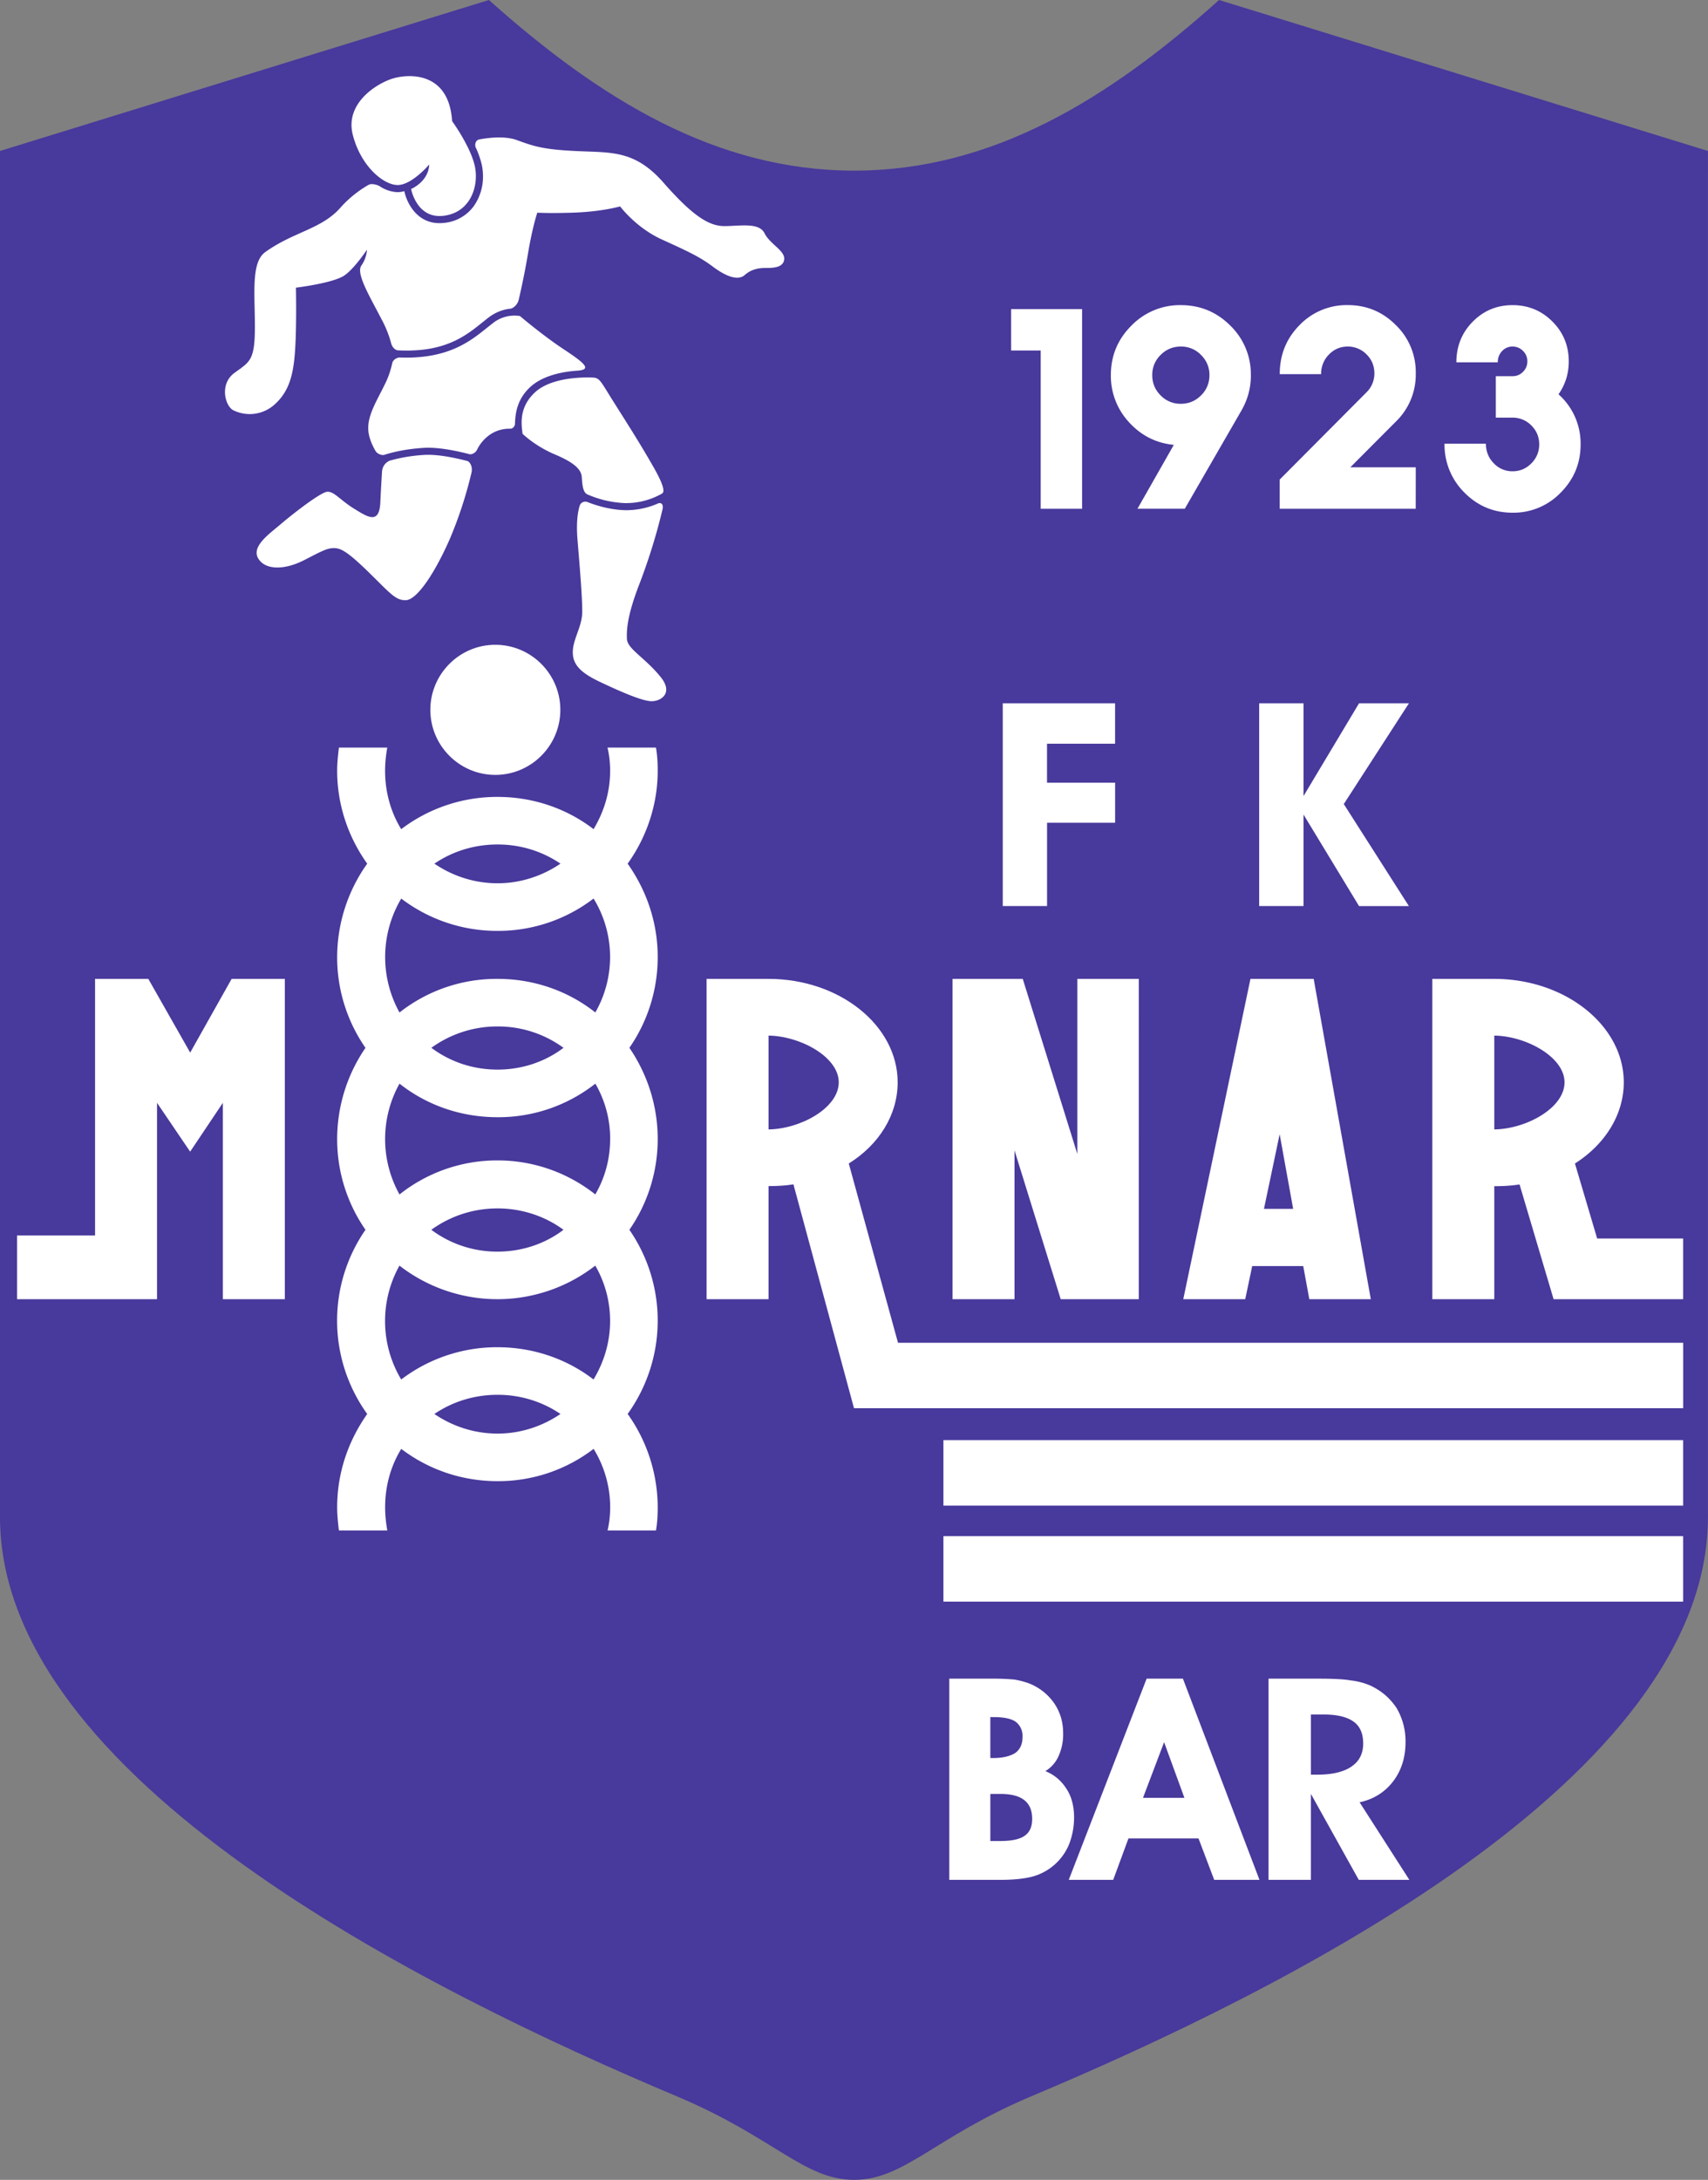
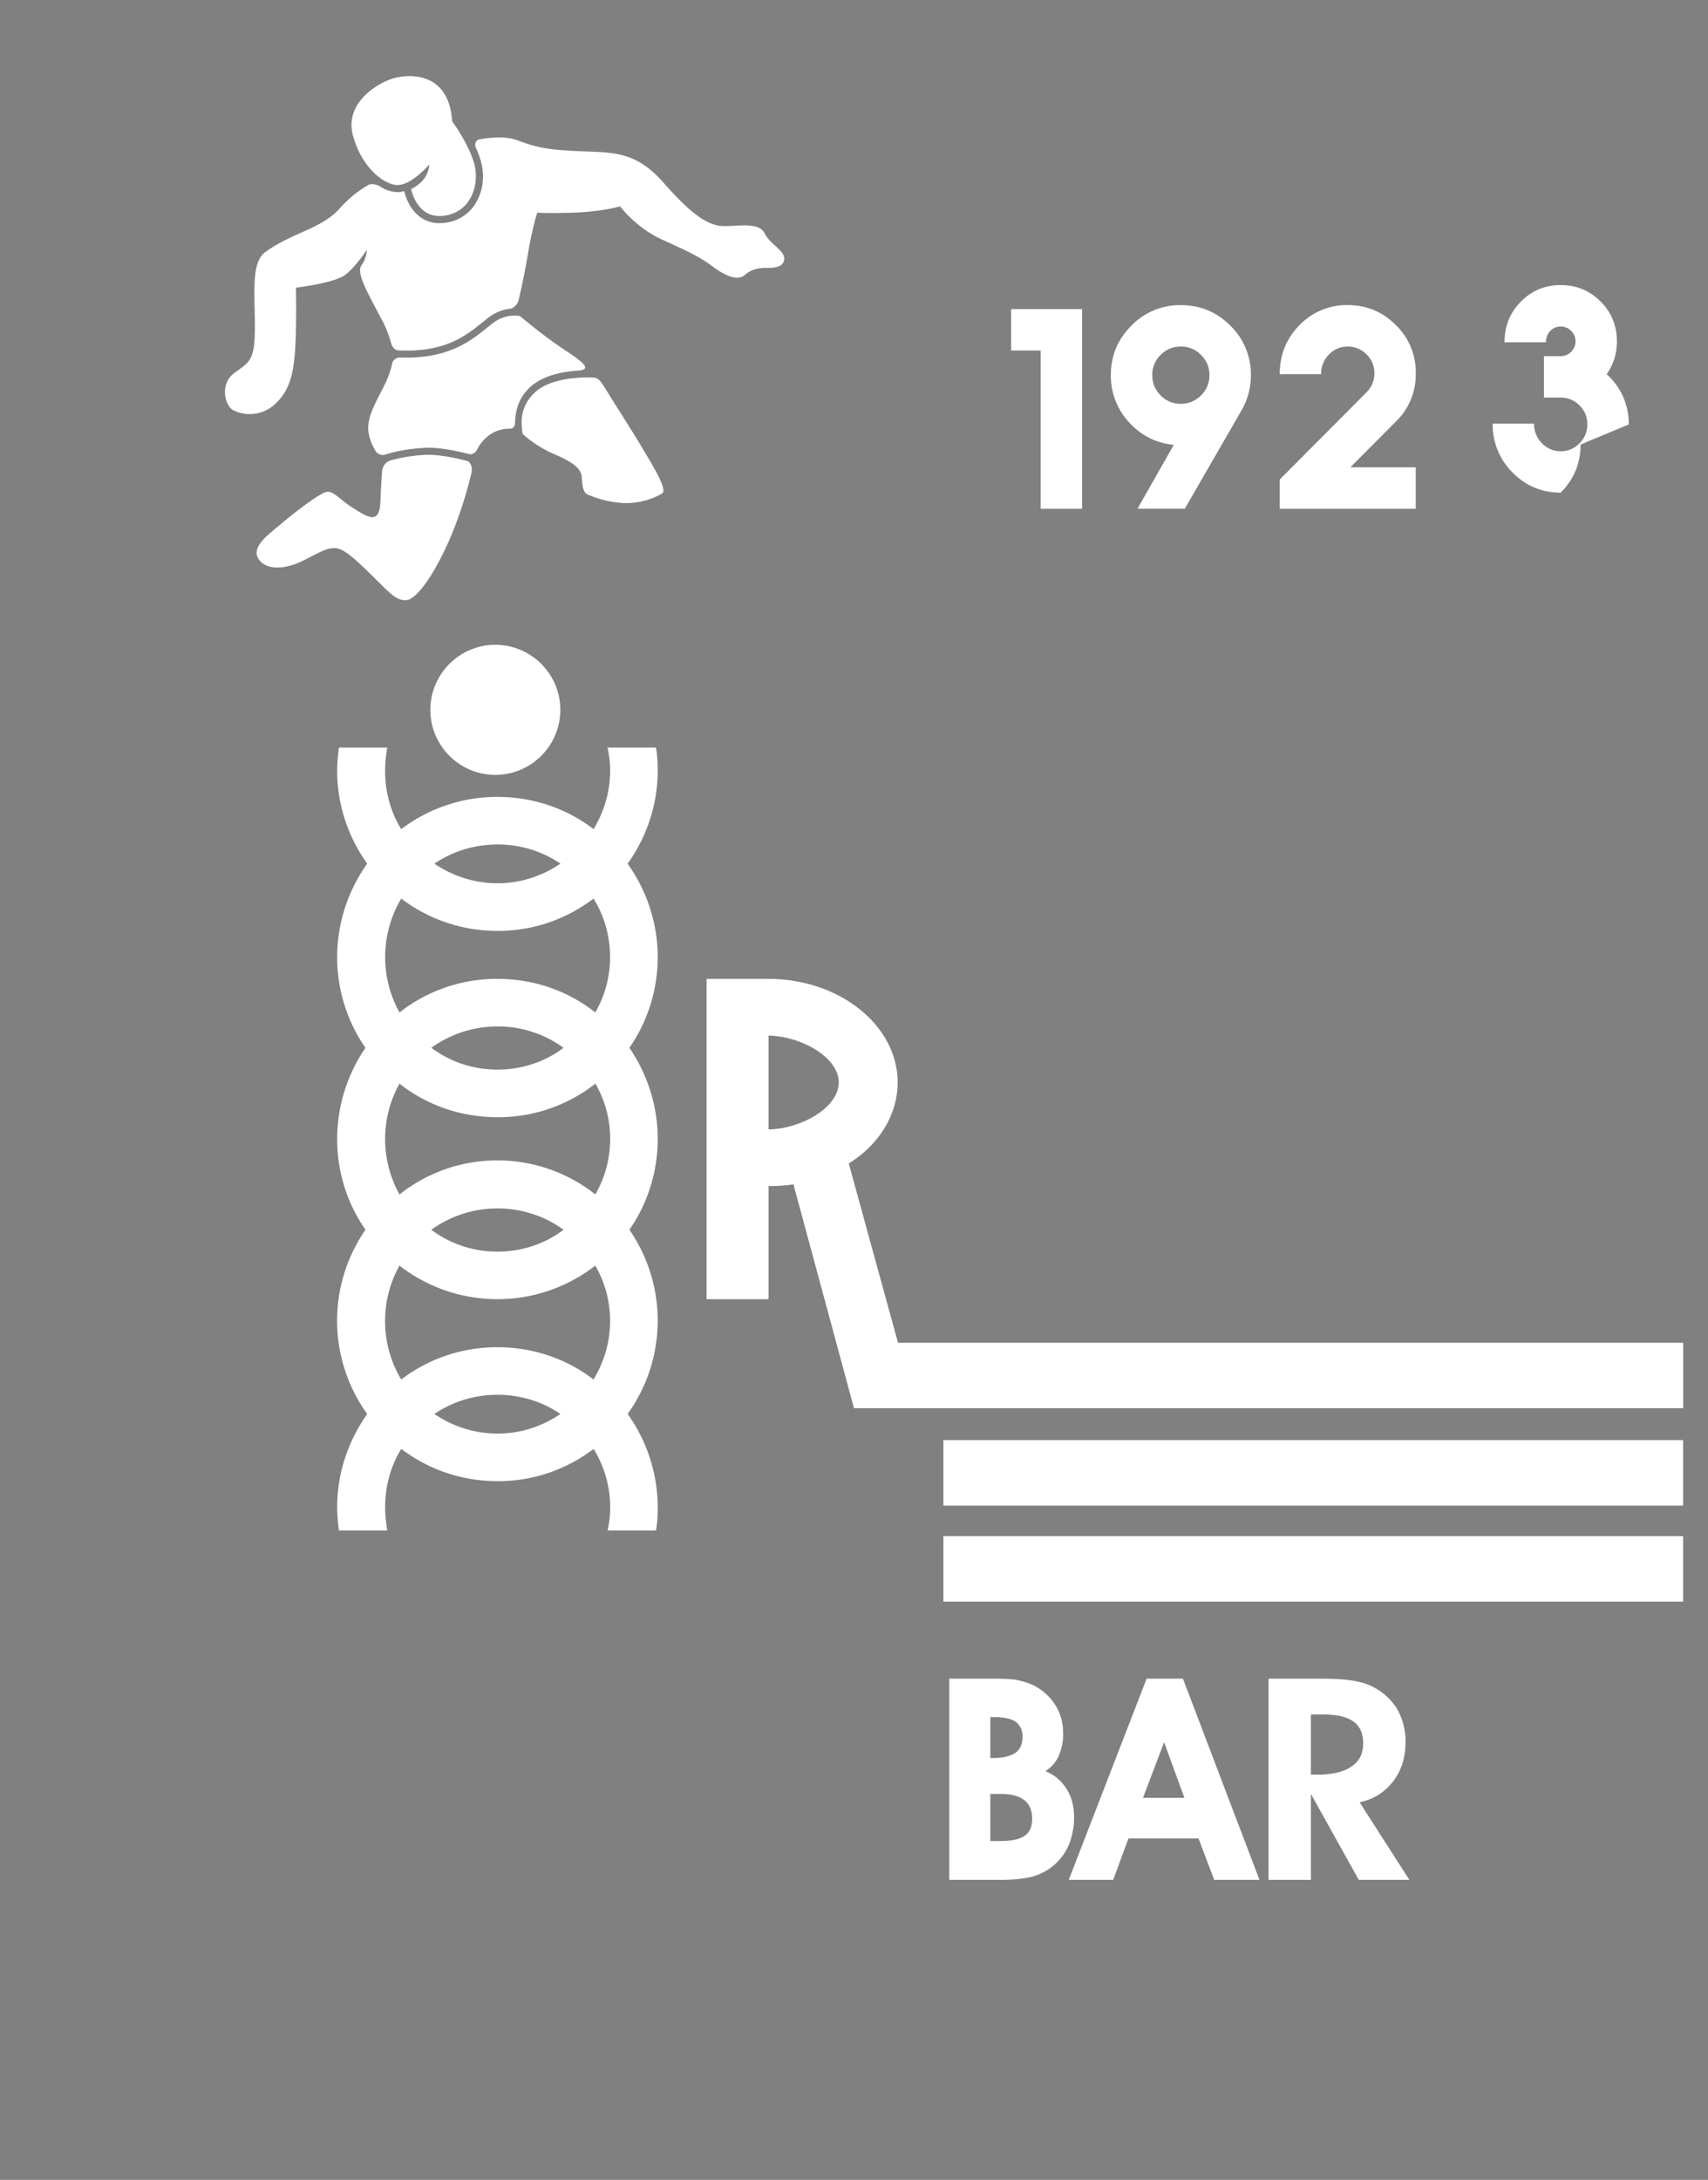
<svg xmlns="http://www.w3.org/2000/svg" width="392" height="500" fill="none">
  <rect width="100%" height="100%" fill="#808080" stroke="none" />
-   <path fill="#48399c" fill-rule="evenodd" d="M196 39.14c-31.64 0-58.36-16.42-83.79-39.14L0 34.63v313.32C0 408 97.3 456.45 155.66 480.98 177.68 490.29 184.59 500 196 500c11.5 0 18.41-9.7 40.34-19.02 58.45-24.52 155.65-72.97 155.65-133.03V34.63L279.78 0C254.46 22.72 227.73 39.14 196 39.14" clip-rule="evenodd" />
  <path fill="#fff" fill-rule="evenodd" d="M291.6 385.04h-.46v46.15h9.72v-19.72l10.99 19.72h11.61l-11.42-17.79q4.67-1.01 7.54-4.6 3-3.8 3-9.2a15 15 0 0 0-2.06-7.83c-1.54-2.31-3.53-4-6.11-5.19a16 16 0 0 0-4.44-1.14c-1.48-.27-3.85-.4-7.66-.4zm12.11 8.22c3.2 0 5.5.56 7.03 1.7q2.12 1.57 2.12 4.95 0 3.43-2.6 5.23c-1.75 1.26-4.46 1.92-7.85 1.92h-1.55v-13.8zm-32.53-8.22h-8.02l-17.87 46.15h10.2l3.5-9.5h16.08l3.6 9.5h10.39l-17.57-46.15zm-4.01 14.57 4.66 12.76h-9.5zm-48.85-14.57h-.45v46.15h11.87q4.49 0 7.43-.81a12.7 12.7 0 0 0 8.2-7.37 17 17 0 0 0 1.14-6.09q0-4.22-1.99-6.97a10 10 0 0 0-4.6-3.7 7.6 7.6 0 0 0 2.83-3.03 12 12 0 0 0 1.25-5.62c0-2.64-.68-4.91-2.08-6.96a12.7 12.7 0 0 0-5.9-4.57c-.9-.3-1.94-.62-3.2-.82-1.05-.1-2.7-.21-4.79-.21zm9.81 8.82q3.51 0 5.04 1.11a4.1 4.1 0 0 1 1.51 3.44q0 2.43-1.62 3.64c-1.17.78-2.96 1.2-5.13 1.2h-.64v-9.4zm1.4 17.62c2.5 0 4.3.45 5.53 1.4 1.23.97 1.83 2.38 1.83 4.34 0 1.79-.56 3.04-1.7 3.84q-1.66 1.22-5.65 1.22h-2.25v-10.8zM114.21 182.79c8.2 0 15.92 2.7 22.02 7.4 2.4-4 3.8-8.5 3.8-13.4 0-1.81-.2-3.61-.6-5.31h11.12c.3 1.7.4 3.5.4 5.3 0 7.9-2.6 15.32-6.9 21.32 4.3 6.1 6.9 13.41 6.9 21.42 0 7.7-2.4 14.92-6.5 20.82 4.1 6 6.5 13.22 6.5 20.92s-2.4 14.92-6.5 20.82a36.65 36.65 0 0 1-.4 42.24 37 37 0 0 1 6.9 21.43c0 1.8-.1 3.6-.4 5.3h-11.11c.4-1.7.6-3.5.6-5.3 0-4.9-1.4-9.51-3.8-13.42a36 36 0 0 1-22.03 7.41c-8.3 0-15.92-2.7-22.12-7.4-2.4 3.9-3.7 8.5-3.7 13.4 0 1.81.2 3.61.5 5.31H77.78c-.2-1.7-.4-3.5-.4-5.3 0-8.01 2.6-15.32 6.9-21.42a36.6 36.6 0 0 1-.4-42.25 36.4 36.4 0 0 1-6.5-20.81 37 37 0 0 1 6.5-20.92 36.4 36.4 0 0 1-6.5-20.83 37 37 0 0 1 6.9-21.42c-4.3-6-6.9-13.41-6.9-21.32 0-1.8.2-3.6.4-5.3h11.1c-.3 1.7-.5 3.5-.5 5.3 0 4.9 1.3 9.5 3.7 13.41a36.4 36.4 0 0 1 22.13-7.4m25.83 78.47c0-4.6-1.2-8.9-3.4-12.7a36 36 0 0 1-22.43 7.7c-8.5 0-16.32-2.8-22.52-7.7a26.1 26.1 0 0 0 0 25.42 36 36 0 0 1 22.52-7.81c8.4 0 16.22 2.9 22.42 7.8 2.2-3.8 3.4-8.1 3.4-12.7M114.2 298a36.7 36.7 0 0 1-22.52-7.7 26.1 26.1 0 0 0 .4 26.12 36.3 36.3 0 0 1 22.12-7.4c8.2 0 15.92 2.7 22.02 7.4 2.4-4 3.8-8.5 3.8-13.42 0-4.6-1.2-8.9-3.4-12.7a36.6 36.6 0 0 1-22.42 7.7m15.12-15.92c-4.2-3.1-9.51-4.9-15.12-4.9-5.7 0-10.9 1.8-15.21 4.9a25.2 25.2 0 0 0 15.21 5.01c5.6 0 10.91-1.8 15.12-5M99.7 324.33c4.1 2.8 9.1 4.5 14.51 4.5 5.3 0 10.31-1.7 14.42-4.5-4.1-2.8-9.11-4.4-14.42-4.4-5.4 0-10.4 1.6-14.51 4.4m14.51-99.8c8.4 0 16.22 2.8 22.42 7.7a25.6 25.6 0 0 0-.4-26.13 36 36 0 0 1-22.02 7.42 36.3 36.3 0 0 1-22.12-7.41 26.2 26.2 0 0 0-.4 26.13 36 36 0 0 1 22.52-7.71m15.12 15.81a25.5 25.5 0 0 0-15.12-4.9 25.8 25.8 0 0 0-15.21 4.9c4.3 3.2 9.5 5 15.21 5 5.6 0 10.91-1.8 15.12-5M99.7 198.1c4.1 2.8 9.1 4.5 14.51 4.5 5.3 0 10.31-1.7 14.42-4.5-4.1-2.8-9.11-4.4-14.42-4.4-5.4 0-10.4 1.6-14.51 4.4" clip-rule="evenodd" />
  <path fill="#fff" fill-rule="evenodd" d="M113.68 147.9c8.22 0 14.92 6.7 14.92 14.92s-6.7 14.92-14.92 14.92-14.91-6.7-14.91-14.92 6.7-14.92 14.91-14.92M98.51 37.73s-3.98 4.71-7.24 4.71-8.5-4.34-10.32-11.59c-1.8-7.24 5.61-11.76 9.23-12.85s12.86-1.63 13.58 9.78c0 0 4.35 5.97 5.25 10.5.9 4.52-1.08 10.5-7.24 11.22s-7.42-6.15-7.42-6.15 3.98-1.63 4.16-5.62m33.91 47.3c-3.27.22-7.86 1.09-10.74 3.76-2.94 2.72-3.41 5.86-3.49 8.45 0 .42-.43 1.11-1.1 1.1-1.2-.03-3.2.2-5.06 1.67a9 9 0 0 0-2.54 3.14c-.39.8-1.28 1.15-1.74 1.03-2.72-.71-7.14-1.67-10.5-1.45-4 .25-7 .94-9.05 1.6-.42.15-1.54-.1-2.02-.9-.73-1.26-1.67-3.25-1.67-5.23 0-3.26 2.05-6.4 3.86-10.14a20 20 0 0 0 1.64-4.71c.18-.93 1.23-1.37 1.73-1.35 11.04.41 16.14-3.69 20-6.79l1.34-1.06a8 8 0 0 1 6.25-1.66s5.25 4.47 10.2 7.73 6.27 4.59 2.9 4.81" clip-rule="evenodd" />
  <path fill="#fff" fill-rule="evenodd" d="M119.05 68.76c-.3 1.27-1.4 2-1.91 2.05-1.52.15-3.28.7-5.05 2.05-4.23 3.26-8.76 8.12-20.81 7.5-.42-.03-1.24-.55-1.5-1.6a26 26 0 0 0-2.31-5.72c-2.72-5.25-5.8-10.32-4.53-12.13 1.27-1.8 1.27-3.62 1.27-3.62s-3.25 4.9-5.61 6.16c-3.08 1.63-10.68 2.53-10.68 2.53s.18 8.51-.18 14.12-1.27 9.6-4.71 12.67a8.5 8.5 0 0 1-9.6 1.27c-1.8-1.08-3.07-5.97.37-8.5s4.7-2.72 4.7-10.5c0-7.8-.9-14.85 2.36-17.2 6.52-4.71 13.03-5.26 17.38-10.33a26 26 0 0 1 6.33-5.1c.74-.43 2.11.02 2.56.3a8 8 0 0 0 4.14 1.37q.76-.02 1.53-.23c.6 2.93 3.22 7.97 9.16 7.27a9.5 9.5 0 0 0 6.79-3.86 11.7 11.7 0 0 0 2.1-6.82q0-1.25-.24-2.48a20 20 0 0 0-1.44-4.16c-.23-.5-.11-1.64.84-1.82 2.1-.39 5.86-.85 8.6.15 3.98 1.44 5.97 2.17 13.94 2.53s13.21-.18 19.73 7.24 10.32 9.96 13.94 9.96 7.97-.9 9.24 1.63c1.26 2.53 4.7 3.98 4.52 5.97-.18 2-2.71 2-4.16 2s-3.26.18-4.9 1.62c-1.62 1.45-4.52.19-7.41-1.99-2.9-2.17-5.62-3.44-11.59-6.15s-9.6-7.6-9.6-7.6-4.16 1.23-10.86 1.44c-5.61.18-8.14 0-8.14 0s-1.09 3.08-2.18 9.6c-.7 4.18-1.56 8.1-2.09 10.38m15.75 44.64a24 24 0 0 0 8.61 2 16.7 16.7 0 0 0 8.53-2.19c.8-.44.06-2.53-1.89-5.96-3.02-5.3-5.8-9.65-8.93-14.6-3.14-4.95-3.38-5.91-4.89-6.04-.09 0-9.13-.61-13.43 3.37-3.7 3.43-3.17 7.25-2.86 9.53 0 0 2.84 2.8 7.42 4.73s6.04 3.5 6.16 5.19c.12 1.68.24 3.5 1.28 3.97m-47.1-5.43a2.9 2.9 0 0 1 1.72-2.3 37 37 0 0 1 7.93-1.32c3.1-.2 7.24.7 9.87 1.38.59.15 1.33 1.28.98 2.73a95 95 0 0 1-4.98 15.2c-3.62 8.21-7.6 13.89-10.02 14-2.41.13-3.74-1.68-8.57-6.39s-6.4-5.55-7.96-5.55c-1.57 0-2.66.6-6.88 2.77-4.23 2.18-8.81 2.42-10.5-.36-1.7-2.77 2.53-5.67 5.07-7.84 2.53-2.18 9.17-7.37 10.74-7.49s3.01 1.94 6.15 3.87 5.8 3.74 6.04-1.45c.14-3.06.3-5.64.4-7.25" clip-rule="evenodd" />
-   <path fill="#fff" fill-rule="evenodd" d="M152.05 116.87c.32-1.36-.46-1.64-1.01-1.4a18 18 0 0 1-7.68 1.55c-3.32-.1-6.4-1.02-8.61-1.89-.39-.15-1.38-.1-1.7.86-.42 1.3-.85 3.73-.5 7.91.6 7.25 1.08 13.04 1.08 16.42s-2.17 6.28-2.17 9.3c0 3 2.05 4.82 6.4 6.87 4.34 2.05 9.53 4.35 11.7 4.35 2.18 0 5.04-1.88 2.06-5.56-3.62-4.46-7.6-6.4-7.73-8.69-.12-2.29.16-5.62 2.78-12.43a136 136 0 0 0 5.38-17.3M65.37 224.53H53.16l-9.51 16.91-9.61-16.91H21.82v58.86H3.91V298h32.13v-45.04l7.6 11.2 7.51-11.2V298h14.22zm256.73-63.21h-10.19l-12.74 21.27v-21.27h-10.18v46.5h10.18v-20.98l12.74 20.99h11.44l-14.94-23.4 14.95-23.11zm-66.86 0h-25.1v46.5h10.17v-19.11h15.62v-9.18H240.3v-8.94h15.62v-9.27zm46.26 63.21L314.61 298H300.5l-1.4-7.6h-11.71l-1.6 7.6h-14.22l15.42-73.47zm-11.41 52.75h6.7l-3.1-17.12zm-71.47-52.75h16.11l12.52 40.14v-40.14h14.11V298h-17.92l-10.6-34.13V298h-14.22zm142.84 42.34 5.1 17.21h19.73V298h-29.73l-7.81-26.32c-1.9.3-3.8.4-5.8.4V298h-14.22v-73.47h14.21c16.32 0 29.73 10.7 29.73 23.72 0 7.51-4.4 14.31-11.2 18.62m-18.52-29.33v21.52c7.31-.1 16.12-4.9 16.12-10.8 0-5.81-8.81-10.62-16.12-10.72" clip-rule="evenodd" />
  <path fill="#fff" fill-rule="evenodd" d="M194.8 266.87 206.1 308h180.2v15.01H196l-13.9-51.35c-1.8.3-3.81.4-5.71.4V298h-14.22v-73.47h14.22c16.31 0 29.63 10.7 29.63 23.72 0 7.5-4.3 14.31-11.21 18.62m-18.42-29.33v21.52c7.3-.1 16.11-4.9 16.11-10.81 0-5.8-8.8-10.61-16.11-10.71m40.13 107.81h169.77v-15.02H216.52zm0 22.02h169.77v-15.02H216.52z" clip-rule="evenodd" />
-   <path fill="#fff" d="M248.35 116.7h-9.5V80.4h-6.8v-9.5h16.3zm38.74-30.61q0 4.3-2.17 8.07l-13 22.53h-10.86l8.34-14.65q-6.1-.6-10.28-5.19a15.6 15.6 0 0 1-4.17-10.8q0-6.65 4.71-11.35a15.5 15.5 0 0 1 11.36-4.71q6.65 0 11.36 4.71a15.5 15.5 0 0 1 4.7 11.39m-9.5-.04q0-2.7-1.93-4.63a6.3 6.3 0 0 0-4.64-1.93q-2.72 0-4.64 1.93a6.3 6.3 0 0 0-1.92 4.63q0 2.72 1.92 4.64a6.3 6.3 0 0 0 4.64 1.93q2.72 0 4.64-1.93a6.3 6.3 0 0 0 1.92-4.64m47.35 30.65H293.7V110l19.94-20.03a6 6 0 0 0 1.79-4.33q0-2.55-1.79-4.35a6 6 0 0 0-4.32-1.8q-2.54 0-4.32 1.83a6.2 6.2 0 0 0-1.79 4.5h-9.5q0-6.65 4.54-11.24a15 15 0 0 1 11.07-4.6q6.47 0 11.04 4.59a15 15 0 0 1 4.57 11.07 15 15 0 0 1-4.57 11.07l-10.45 10.48h15.02zm37.84-14.74q0 6.44-4.57 11.04a15 15 0 0 1-11.05 4.6q-6.47 0-11.04-4.61a15.4 15.4 0 0 1-4.57-11.23h9.5q0 2.67 1.8 4.5a5.8 5.8 0 0 0 4.31 1.84q2.54 0 4.33-1.83a6 6 0 0 0 1.79-4.33q0-2.55-1.8-4.35a6 6 0 0 0-4.31-1.8h-3.85v-9.5h3.84q1.41 0 2.4-1 1-1 1-2.4 0-1.41-1-2.4-.99-1-2.4-1a3.2 3.2 0 0 0-2.4 1.04q-.99 1.05-.99 2.58h-9.5q0-5.52 3.75-9.32t9.14-3.8 9.15 3.76 3.75 9.16q0 4.18-2.35 7.53a15.1 15.1 0 0 1 5.07 11.52" />
+   <path fill="#fff" d="M248.35 116.7h-9.5V80.4h-6.8v-9.5h16.3zm38.74-30.61q0 4.3-2.17 8.07l-13 22.53h-10.86l8.34-14.65q-6.1-.6-10.28-5.19a15.6 15.6 0 0 1-4.17-10.8q0-6.65 4.71-11.35a15.5 15.5 0 0 1 11.36-4.71q6.65 0 11.36 4.71a15.5 15.5 0 0 1 4.7 11.39m-9.5-.04q0-2.7-1.93-4.63a6.3 6.3 0 0 0-4.64-1.93q-2.72 0-4.64 1.93a6.3 6.3 0 0 0-1.92 4.63q0 2.72 1.92 4.64a6.3 6.3 0 0 0 4.64 1.93q2.72 0 4.64-1.93a6.3 6.3 0 0 0 1.92-4.64m47.35 30.65H293.7V110l19.94-20.03a6 6 0 0 0 1.79-4.33q0-2.55-1.79-4.35a6 6 0 0 0-4.32-1.8q-2.54 0-4.32 1.83a6.2 6.2 0 0 0-1.79 4.5h-9.5q0-6.65 4.54-11.24a15 15 0 0 1 11.07-4.6q6.47 0 11.04 4.59a15 15 0 0 1 4.57 11.07 15 15 0 0 1-4.57 11.07l-10.45 10.48h15.02zm37.84-14.74q0 6.44-4.57 11.04q-6.47 0-11.04-4.61a15.4 15.4 0 0 1-4.57-11.23h9.5q0 2.67 1.8 4.5a5.8 5.8 0 0 0 4.31 1.84q2.54 0 4.33-1.83a6 6 0 0 0 1.79-4.33q0-2.55-1.8-4.35a6 6 0 0 0-4.31-1.8h-3.85v-9.5h3.84q1.41 0 2.4-1 1-1 1-2.4 0-1.41-1-2.4-.99-1-2.4-1a3.2 3.2 0 0 0-2.4 1.04q-.99 1.05-.99 2.58h-9.5q0-5.52 3.75-9.32t9.14-3.8 9.15 3.76 3.75 9.16q0 4.18-2.35 7.53a15.1 15.1 0 0 1 5.07 11.52" />
</svg>